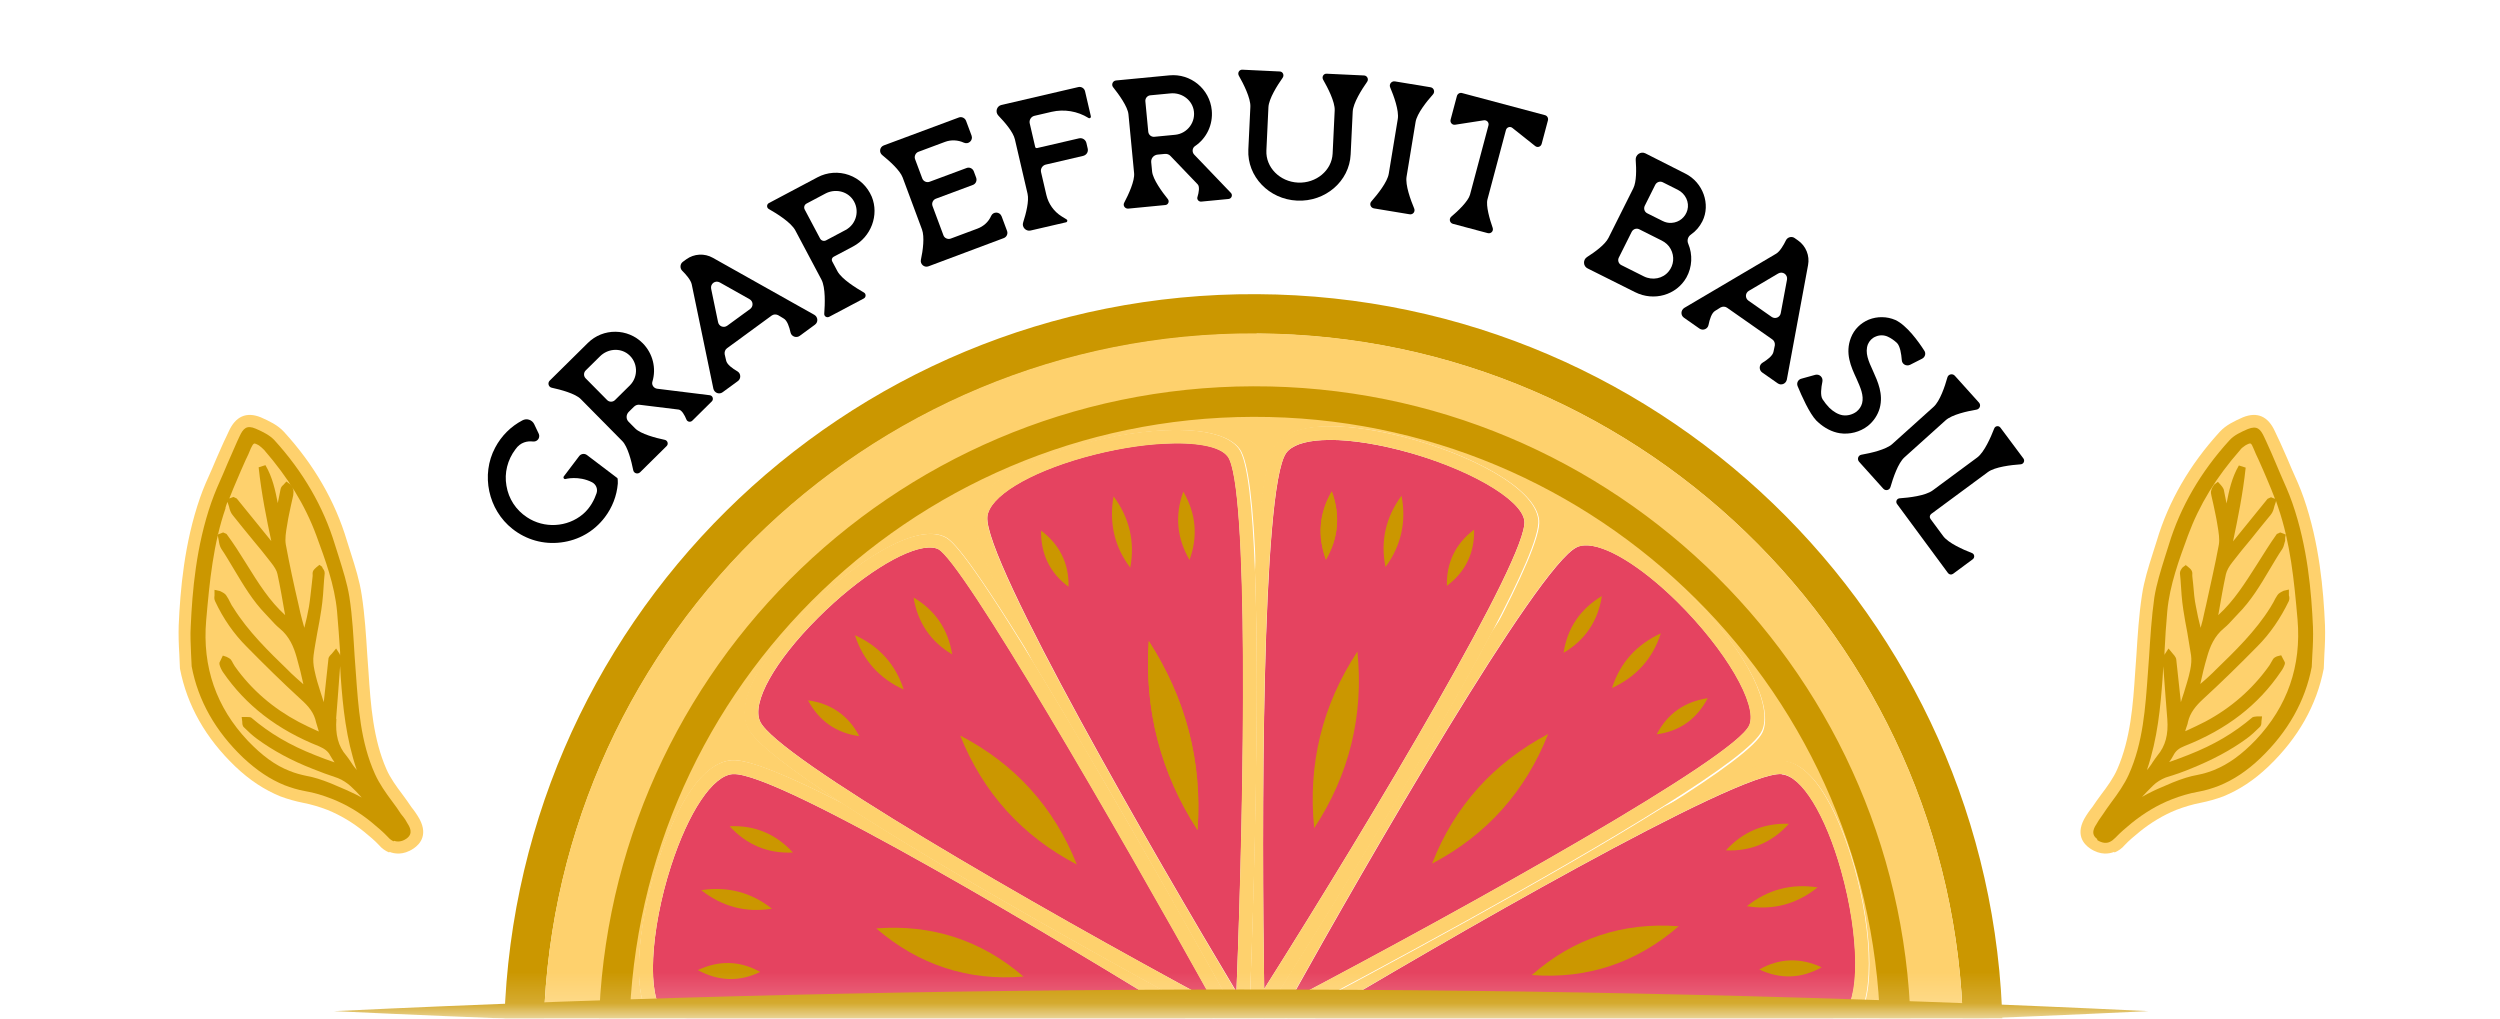
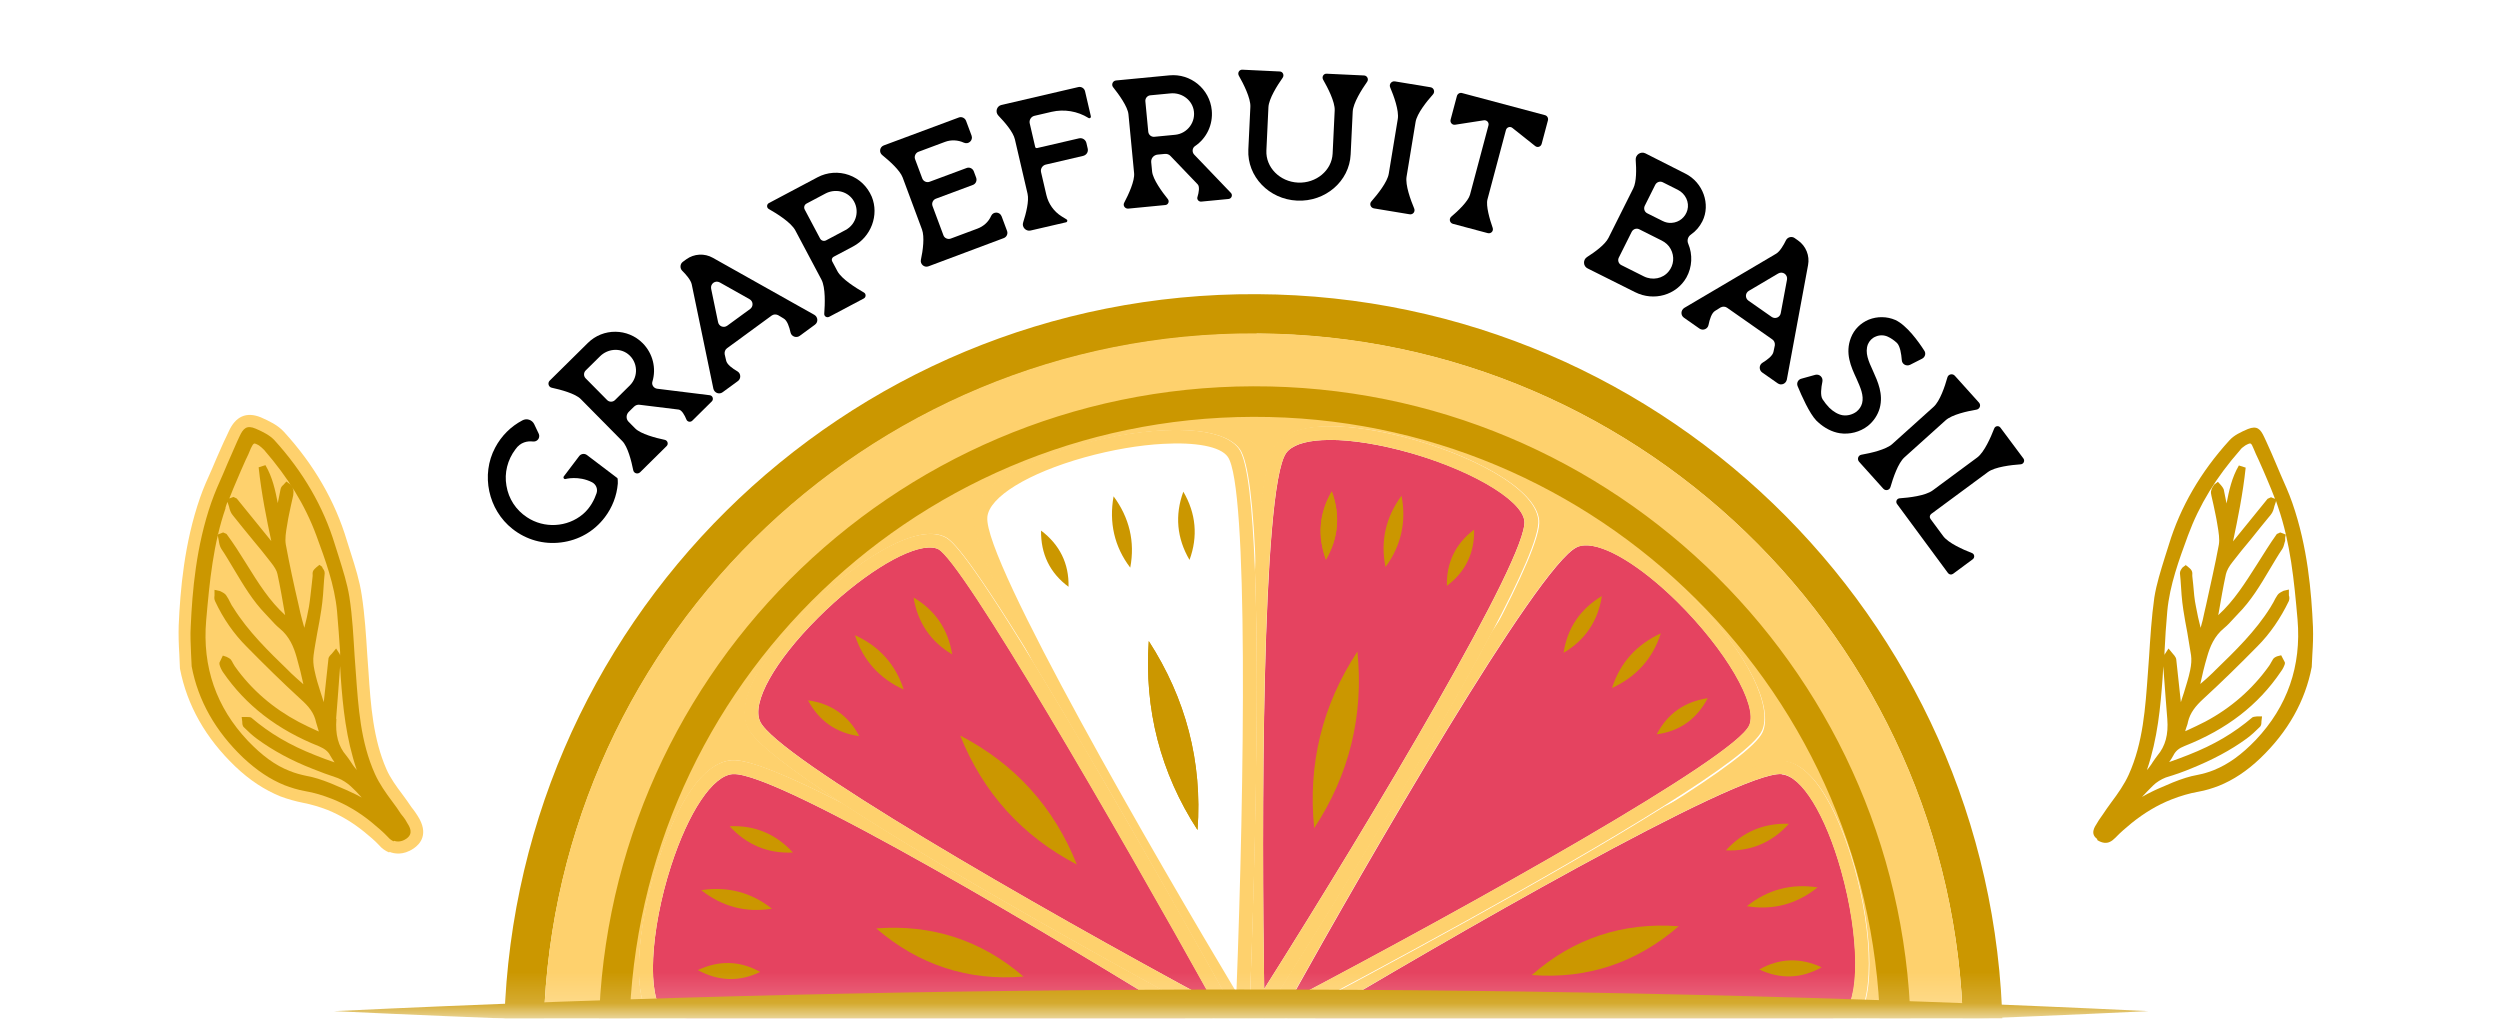
<svg xmlns="http://www.w3.org/2000/svg" fill="none" viewBox="0 0 81 33" height="33" width="81">
  <mask height="33" width="81" y="0" x="0" maskUnits="userSpaceOnUse" style="mask-type:alpha" id="mask0_326_18956">
    <path fill="#FF0000" d="M80.561 0.812H0.561V32.812H80.561V0.812Z" />
  </mask>
  <g mask="url(#mask0_326_18956)">
    <path fill="#CB9700" d="M16.33 33.691C16.26 47.101 27.08 58.021 40.49 58.091C53.9 58.161 64.82 47.341 64.89 33.931C64.96 20.521 54.14 9.601 40.73 9.531C27.32 9.461 16.4 20.281 16.33 33.691ZM40.72 10.811C53.42 10.871 63.67 21.221 63.61 33.931C63.55 46.631 53.2 56.881 40.5 56.821C27.8 56.761 17.55 46.411 17.61 33.711C17.67 21.011 28.02 10.761 40.72 10.821" />
    <path fill="#FED16D" d="M40.5 56.811C53.2 56.871 63.55 46.631 63.61 33.921C63.67 21.221 53.43 10.871 40.72 10.801C28.02 10.741 17.67 20.991 17.61 33.691C17.55 46.391 27.79 56.741 40.5 56.801M21.22 33.151C20.4 32.451 20.65 29.991 21.32 27.921C21.63 26.961 22.48 24.731 23.71 24.631C23.71 24.631 23.72 24.631 23.73 24.631C24.27 24.601 25.61 25.171 27.3 26.031C25.66 24.961 24.46 24.061 24.24 23.581C23.67 22.371 25.6 20.311 26.2 19.711C27.64 18.271 29.64 16.931 30.61 17.391C30.78 17.471 31.17 17.661 33.49 21.441C32.33 19.201 31.5 17.341 31.56 16.721C31.67 15.431 34.24 14.611 35.03 14.401C37.11 13.821 39.54 13.691 40.17 14.551C40.46 14.951 40.62 16.481 40.69 18.491C40.81 16.451 41.01 14.881 41.33 14.441C42.07 13.371 44.71 13.951 45.5 14.161C47.59 14.701 49.77 15.801 49.87 16.861C49.92 17.351 49.29 18.751 48.35 20.541C49.48 18.831 50.43 17.581 50.92 17.351C52.1 16.801 54.09 18.621 54.68 19.201C56.81 21.291 57.43 23.011 57.11 23.721C56.91 24.171 55.67 25.071 53.96 26.141C55.79 25.231 57.24 24.621 57.78 24.661C59.07 24.771 59.88 27.341 60.1 28.121C60.68 30.201 60.82 32.641 59.96 33.261C59.63 33.501 58.51 33.651 56.98 33.741C56.51 33.771 56 33.791 55.46 33.801C57.78 33.891 59.59 34.081 60.07 34.421C61.14 35.161 60.55 37.801 60.35 38.581C59.81 40.671 58.71 42.851 57.66 42.961H57.64C56.99 43.001 54.89 42.001 52.4 40.681C55.01 42.231 57.08 43.601 57.26 44.101C57.62 45.111 56.18 47.121 54.57 48.581C53.95 49.141 52.56 50.281 51.47 50.341C51.25 50.351 51.04 50.321 50.85 50.231C50.29 49.961 49.14 48.391 47.82 46.351C49.09 48.661 49.99 50.521 49.91 51.001C49.71 52.061 47.45 53.081 45.32 53.541C44.93 53.621 44.31 53.731 43.67 53.771C42.72 53.821 41.71 53.711 41.29 53.111C40.93 52.591 40.72 50.651 40.6 48.201C40.54 50.851 40.4 52.931 40.08 53.301C39.81 53.611 39.29 53.771 38.63 53.811C37.56 53.871 36.13 53.621 34.85 53.211C33.9 52.901 31.66 52.051 31.56 50.821C31.51 50.201 32.29 48.421 33.41 46.251C32.04 48.511 30.89 50.211 30.43 50.371C30.34 50.401 30.25 50.421 30.15 50.421C29.08 50.481 27.28 49.151 25.95 47.671C25.28 46.931 23.77 45.071 24.3 43.951C24.57 43.391 26.13 42.241 28.18 40.921C26.02 42.111 24.25 42.971 23.65 43.011C23.61 43.011 23.57 43.011 23.54 43.011C22.48 42.821 21.46 40.561 21 38.431C20.79 37.451 20.41 35.101 21.43 34.391C21.92 34.051 23.71 33.841 25.99 33.721C23.51 33.651 21.6 33.491 21.25 33.191" />
    <path fill="#FED16D" d="M40.34 33.771L39.98 34.441C39.8 34.771 39.53 35.281 39.19 35.911C39.57 35.271 39.85 34.801 39.98 34.591L40.37 33.941L40.39 34.701C40.4 35.081 40.42 35.671 40.44 36.411C40.45 35.651 40.46 35.091 40.47 34.841L40.49 34.081L40.89 34.721C41.09 35.041 41.39 35.531 41.77 36.141C41.41 35.491 41.15 35.021 41.03 34.801L40.67 34.141L41.34 34.501C42.01 34.861 43.37 35.591 45.03 36.501C43.19 35.421 41.77 34.551 41.34 34.291L40.7 33.901L41.45 33.871C42 33.851 43.94 33.791 46.37 33.751C44 33.691 42.11 33.611 41.57 33.591L40.82 33.561L41.46 33.171C41.6 33.091 41.83 32.951 42.14 32.761C41.77 32.951 41.5 33.101 41.34 33.181L40.68 33.531L41.04 32.881C41.12 32.741 41.25 32.501 41.43 32.171C41.2 32.531 41.04 32.791 40.94 32.941L40.54 33.571V32.821C40.52 32.671 40.52 32.401 40.51 32.061C40.49 32.461 40.48 32.761 40.47 32.931L40.44 33.601V33.681L40.37 33.561L39.77 33.241C39.58 33.141 39.2 32.941 38.69 32.661C39.1 32.911 39.4 33.101 39.56 33.201L40.19 33.601H39.9L40.39 33.621L39.75 34.021C39.42 34.221 38.92 34.531 38.3 34.921C38.97 34.551 39.45 34.281 39.67 34.161L40.34 33.791V33.771Z" />
    <path fill="#E54360" d="M23.74 25.081C23.09 25.131 22.31 26.301 21.74 28.061C21.06 30.161 20.96 32.331 21.51 32.801C22.18 33.371 32.1 33.331 38.69 33.171C34.48 30.551 25.21 25.001 23.75 25.081C23.75 25.081 23.75 25.081 23.74 25.081Z" />
    <path fill="#FED16D" d="M40.2 33.581L39.57 33.181C39.41 33.081 39.11 32.891 38.7 32.641C36.27 31.321 30.78 28.301 27.29 26.021C25.6 25.161 24.27 24.591 23.72 24.631C23.72 24.631 23.71 24.631 23.7 24.631C22.46 24.731 21.62 26.971 21.31 27.921C20.64 29.991 20.4 32.451 21.21 33.151C21.57 33.451 23.48 33.611 25.95 33.681C31 33.411 38.46 33.561 39.63 33.581H40.2ZM21.51 32.801C20.96 32.331 21.06 30.161 21.74 28.061C22.31 26.301 23.09 25.131 23.74 25.081C23.74 25.081 23.74 25.081 23.75 25.081C25.21 25.001 34.48 30.561 38.69 33.171C32.1 33.341 22.18 33.381 21.51 32.801Z" />
    <path fill="#E54360" d="M59.79 34.761C58.74 34.031 48.99 34.071 42.21 34.281C47.97 37.771 56.35 42.561 57.56 42.491C57.56 42.491 57.57 42.491 57.58 42.491C58.3 42.421 59.33 40.601 59.88 38.451C60.35 36.621 60.31 35.141 59.78 34.771" />
    <path fill="#FED16D" d="M41.44 33.851L40.69 33.881L41.33 34.271C41.76 34.531 43.19 35.401 45.02 36.481C47.26 37.711 50.03 39.261 52.37 40.651C54.86 41.981 56.95 42.971 57.61 42.931H57.63C58.69 42.821 59.78 40.641 60.33 38.551C60.53 37.761 61.11 35.131 60.05 34.391C59.57 34.051 57.76 33.871 55.44 33.771C52.68 33.851 49.18 33.801 46.36 33.721C43.93 33.761 42 33.821 41.44 33.841M59.89 38.441C59.34 40.591 58.3 42.411 57.59 42.481C57.59 42.481 57.58 42.481 57.57 42.481C56.36 42.551 47.98 37.761 42.22 34.271C48.99 34.061 58.75 34.031 59.8 34.751C60.33 35.121 60.37 36.601 59.9 38.431" />
    <path fill="#E54360" d="M21.66 34.721C21.12 35.091 21.03 36.491 21.42 38.291C21.88 40.451 22.88 42.391 23.6 42.521C24.47 42.681 33.16 37.551 38.87 34.011C33.83 33.921 22.84 33.901 21.67 34.711" />
-     <path fill="#FED16D" d="M21.4 34.351C20.38 35.051 20.76 37.411 20.97 38.391C21.43 40.521 22.45 42.781 23.51 42.971C23.51 42.971 23.58 42.971 23.62 42.971C24.23 42.941 25.99 42.071 28.15 40.881C31.45 38.761 35.98 36.191 38.3 34.891C38.92 34.511 39.42 34.201 39.75 33.991L40.39 33.591H39.9L39.63 33.571C38.46 33.551 31 33.401 25.95 33.671C23.67 33.791 21.88 34.001 21.39 34.341M23.59 42.521C22.88 42.391 21.88 40.451 21.41 38.291C21.02 36.491 21.12 35.091 21.65 34.721C22.82 33.911 33.82 33.931 38.85 34.021C33.14 37.551 24.45 42.691 23.58 42.531" />
+     <path fill="#FED16D" d="M21.4 34.351C20.38 35.051 20.76 37.411 20.97 38.391C21.43 40.521 22.45 42.781 23.51 42.971C23.51 42.971 23.58 42.971 23.62 42.971C31.45 38.761 35.98 36.191 38.3 34.891C38.92 34.511 39.42 34.201 39.75 33.991L40.39 33.591H39.9L39.63 33.571C38.46 33.551 31 33.401 25.95 33.671C23.67 33.791 21.88 34.001 21.39 34.341M23.59 42.521C22.88 42.391 21.88 40.451 21.41 38.291C21.02 36.491 21.12 35.091 21.65 34.721C22.82 33.911 33.82 33.931 38.85 34.021C33.14 37.551 24.45 42.691 23.58 42.531" />
    <path fill="#E54360" d="M57.73 25.081C56.33 24.961 46.69 30.541 42.34 33.151C49.08 33.411 58.75 33.551 59.69 32.871C60.27 32.451 60.26 30.361 59.66 28.221C59.15 26.401 58.38 25.141 57.73 25.091" />
    <path fill="#FED16D" d="M41.45 33.151L40.81 33.541L41.56 33.571C42.11 33.591 43.99 33.671 46.36 33.731C49.18 33.801 52.68 33.861 55.44 33.781C55.98 33.761 56.49 33.741 56.96 33.721C58.49 33.631 59.61 33.481 59.94 33.241C60.8 32.621 60.66 30.181 60.08 28.101C59.86 27.311 59.05 24.751 57.76 24.641C57.22 24.591 55.77 25.201 53.94 26.121C50.26 28.431 44.4 31.561 42.14 32.761C41.83 32.951 41.59 33.091 41.46 33.171M59.68 32.871C58.75 33.551 49.07 33.421 42.33 33.151C46.69 30.541 56.32 24.961 57.72 25.081C58.36 25.131 59.14 26.391 59.65 28.211C60.25 30.361 60.26 32.441 59.68 32.861" />
    <path fill="#E54360" d="M39.23 34.891C34.82 37.331 25.29 42.821 24.68 44.101C24.4 44.691 25.02 45.951 26.26 47.321C27.74 48.961 29.57 50.131 30.26 49.891C31.09 49.591 36.06 40.801 39.24 34.881" />
    <path fill="#FED16D" d="M39.98 34.431L40.34 33.761L39.67 34.121C39.45 34.241 38.96 34.511 38.3 34.881C35.97 36.181 31.44 38.751 28.15 40.871C26.11 42.191 24.54 43.341 24.27 43.901C23.74 45.021 25.25 46.871 25.92 47.621C27.25 49.101 29.05 50.431 30.12 50.371C30.22 50.371 30.31 50.351 30.4 50.321C30.85 50.161 32.01 48.451 33.38 46.201C35.18 42.701 37.83 38.191 39.19 35.911C39.53 35.281 39.8 34.771 39.98 34.441M30.25 49.901C29.57 50.141 27.74 48.971 26.26 47.331C25.02 45.961 24.4 44.701 24.68 44.111C25.29 42.831 34.82 37.341 39.23 34.901C36.05 40.821 31.09 49.611 30.25 49.911V49.901Z" />
    <path fill="#E54360" d="M41.8 32.411C47.77 29.271 56.21 24.551 56.68 23.501C56.97 22.851 55.92 21.051 54.34 19.491C53.15 18.321 52 17.631 51.34 17.671C51.25 17.671 51.17 17.691 51.09 17.731C49.82 18.331 44.27 27.971 41.8 32.411Z" />
    <path fill="#FED16D" d="M41.04 32.851L40.68 33.501L41.34 33.151C41.49 33.071 41.77 32.921 42.14 32.731C44.41 31.531 50.26 28.411 53.94 26.091C55.65 25.021 56.89 24.121 57.09 23.671C57.41 22.961 56.78 21.241 54.65 19.151C54.07 18.581 52.07 16.751 50.89 17.301C50.4 17.531 49.44 18.791 48.32 20.491C46.29 24.331 42.8 29.951 41.43 32.121C41.25 32.441 41.12 32.691 41.04 32.831M51.33 17.671C51.99 17.631 53.14 18.321 54.33 19.491C55.91 21.051 56.96 22.851 56.67 23.501C56.2 24.551 47.76 29.271 41.79 32.411C44.26 27.971 49.81 18.331 51.08 17.731C51.15 17.701 51.23 17.681 51.33 17.671Z" />
    <path fill="#E54360" d="M39.98 35.471C37.39 39.791 31.87 49.311 31.99 50.731C32.04 51.381 33.21 52.161 34.97 52.731C37.07 53.411 39.25 53.511 39.71 52.961C40.28 52.291 40.19 42.191 39.98 35.471Z" />
    <path fill="#FED16D" d="M40.4 34.701L40.38 33.941L39.99 34.591C39.86 34.811 39.58 35.271 39.2 35.911C37.84 38.191 35.18 42.701 33.39 46.201C32.28 48.371 31.49 50.141 31.54 50.771C31.64 52.011 33.87 52.851 34.83 53.161C36.11 53.571 37.54 53.821 38.6 53.761C39.26 53.721 39.78 53.571 40.05 53.251C40.36 52.881 40.51 50.811 40.57 48.151C40.38 44.241 40.42 39.051 40.46 36.391C40.44 35.661 40.42 35.071 40.41 34.681M34.96 52.731C33.2 52.161 32.04 51.381 31.98 50.731C31.86 49.311 37.38 39.791 39.97 35.471C40.17 42.191 40.27 52.281 39.7 52.961C39.23 53.511 37.06 53.411 34.96 52.731Z" />
    <path fill="#E54360" d="M49.39 16.881C49.32 16.171 47.51 15.131 45.35 14.581C44.37 14.331 43.49 14.221 42.83 14.261C42.25 14.291 41.84 14.441 41.67 14.681C40.87 15.831 40.88 26.971 40.96 32.041C44.56 26.341 49.51 18.031 49.39 16.881Z" />
    <path fill="#FED16D" d="M40.52 32.801L40.54 33.551L40.94 32.921C41.03 32.771 41.2 32.511 41.43 32.151C42.8 29.981 46.3 24.361 48.32 20.521C49.26 18.741 49.89 17.341 49.84 16.841C49.73 15.781 47.56 14.691 45.47 14.151C44.68 13.951 42.04 13.361 41.3 14.431C40.99 14.881 40.79 16.441 40.66 18.481C40.82 22.841 40.6 29.511 40.51 32.041C40.51 32.391 40.52 32.651 40.52 32.801ZM42.83 14.261C43.49 14.221 44.37 14.331 45.35 14.581C47.5 15.141 49.31 16.171 49.39 16.881C49.51 18.031 44.56 26.341 40.96 32.041C40.88 26.961 40.86 15.831 41.67 14.681C41.84 14.431 42.26 14.291 42.83 14.261Z" />
    <path fill="#E54360" d="M41.63 52.811C42 53.341 43.4 53.441 45.19 53.061C47.36 52.601 49.3 51.601 49.43 50.881C49.59 50.011 44.45 41.311 40.92 35.601C40.83 40.641 40.81 51.641 41.62 52.811" />
    <path fill="#FED16D" d="M40.9 34.721L40.5 34.081L40.48 34.841C40.48 35.091 40.46 35.651 40.45 36.411C40.41 39.071 40.37 44.251 40.56 48.171C40.68 50.621 40.89 52.561 41.25 53.081C41.67 53.691 42.68 53.801 43.63 53.741C44.27 53.701 44.89 53.591 45.28 53.511C47.41 53.051 49.68 52.041 49.87 50.971C49.96 50.491 49.05 48.641 47.78 46.321C45.65 43.011 43.06 38.461 41.77 36.141C41.39 35.531 41.09 35.041 40.89 34.721M49.43 50.881C49.3 51.601 47.35 52.591 45.19 53.061C43.4 53.441 42 53.351 41.63 52.811C40.82 51.641 40.84 40.641 40.92 35.601C44.46 41.311 49.59 50.011 49.43 50.881Z" />
-     <path fill="#E54360" d="M39.78 14.791C39.54 14.451 38.73 14.311 37.68 14.371C36.92 14.411 36.03 14.561 35.13 14.811C33.31 15.321 32.05 16.091 31.99 16.741C31.87 18.141 37.45 27.781 40.06 32.131C40.33 25.391 40.46 15.721 39.78 14.781" />
    <path fill="#FED16D" d="M40.08 32.921L40.44 33.581L40.47 32.921C40.47 32.751 40.49 32.451 40.51 32.051C40.61 29.511 40.83 22.851 40.66 18.481C40.58 16.461 40.43 14.941 40.14 14.541C39.52 13.681 37.08 13.821 35 14.391C34.21 14.611 31.64 15.421 31.53 16.721C31.48 17.351 32.3 19.201 33.46 21.441C34.09 22.471 34.86 23.771 35.82 25.411C38 29.161 40.06 32.891 40.08 32.921ZM31.99 16.751C32.05 16.101 33.31 15.331 35.13 14.821C36.03 14.571 36.92 14.421 37.68 14.381C38.73 14.321 39.54 14.461 39.78 14.801C40.45 15.731 40.32 25.411 40.06 32.151C37.45 27.791 31.87 18.161 31.99 16.761" />
    <path fill="#FED16D" d="M40.45 33.581L40.37 33.541L40.44 33.661L40.45 33.581Z" />
    <path fill="#E54360" d="M41.8 35.241C44.24 39.651 49.73 49.181 51.01 49.791C51.6 50.071 52.87 49.451 54.24 48.211C55.88 46.731 57.05 44.901 56.81 44.221C56.51 43.391 47.72 38.421 41.8 35.241Z" />
    <path fill="#FED16D" d="M41.34 34.491L40.67 34.131L41.03 34.801C41.15 35.021 41.41 35.491 41.78 36.141C43.07 38.461 45.65 43.011 47.79 46.321C49.11 48.371 50.26 49.941 50.82 50.201C51.01 50.291 51.22 50.321 51.44 50.311C52.54 50.251 53.92 49.111 54.54 48.551C56.15 47.091 57.59 45.091 57.23 44.071C57.05 43.571 54.98 42.211 52.37 40.651C50.03 39.261 47.26 37.711 45.02 36.481C43.36 35.571 42 34.841 41.33 34.481M54.24 48.211C52.87 49.451 51.6 50.071 51.01 49.791C49.72 49.181 44.24 39.641 41.8 35.241C47.72 38.421 56.51 43.381 56.81 44.221C57.05 44.901 55.88 46.731 54.24 48.211Z" />
    <path fill="#E54360" d="M39.32 32.461C36.13 26.711 31.17 18.161 30.4 17.791C30.31 17.751 30.2 17.731 30.06 17.741C29.28 17.781 27.83 18.691 26.5 20.021C25.1 21.421 24.34 22.771 24.63 23.381C25.17 24.531 33.46 29.311 39.31 32.461" />
    <path fill="#FED16D" d="M38.7 32.641C39.21 32.921 39.59 33.121 39.78 33.221L40.38 33.541L40.45 33.581L40.09 32.921C40.09 32.921 38.01 29.151 35.83 25.411C34.88 23.771 34.1 22.471 33.47 21.441C31.16 17.661 30.77 17.471 30.59 17.391C29.62 16.931 27.62 18.271 26.18 19.711C25.58 20.311 23.65 22.371 24.22 23.581C24.45 24.061 25.64 24.961 27.28 26.031C30.77 28.301 36.27 31.331 38.69 32.651M26.5 20.021C27.83 18.691 29.28 17.791 30.06 17.741C30.19 17.741 30.3 17.741 30.39 17.791C31.16 18.161 36.11 26.711 39.31 32.461C33.46 29.301 25.17 24.531 24.63 23.381C24.34 22.771 25.09 21.421 26.5 20.021Z" />
    <path fill="#CB9700" d="M37.22 20.771C38.42 22.631 38.96 24.681 38.8 26.891C37.6 25.041 37.07 22.981 37.22 20.771Z" />
    <path fill="#CB9700" d="M43.98 21.111C44.19 23.171 43.72 25.101 42.58 26.831C42.37 24.771 42.84 22.841 43.98 21.111Z" />
    <path fill="#CB9700" d="M37.22 20.771C38.42 22.631 38.96 24.681 38.8 26.891C37.6 25.041 37.07 22.981 37.22 20.771Z" />
-     <path fill="#CB9700" d="M50.16 23.781C49.43 25.631 48.17 27.051 46.4 27.981C47.12 26.121 48.4 24.711 50.16 23.781Z" />
    <path fill="#CB9700" d="M31.11 23.831C32.88 24.751 34.15 26.151 34.89 28.011C33.12 27.091 31.85 25.681 31.11 23.831Z" />
    <path fill="#CB9700" d="M28.39 30.081C30.18 29.941 31.8 30.461 33.16 31.641C31.37 31.791 29.76 31.261 28.39 30.081Z" />
    <path fill="#CB9700" d="M54.39 30.011C53.03 31.191 51.43 31.731 49.63 31.591C50.98 30.401 52.59 29.871 54.39 30.011Z" />
    <path fill="#CB9700" d="M37.29 46.491C37.13 44.291 37.65 42.221 38.84 40.361C39 42.561 38.47 44.621 37.29 46.491Z" />
    <path fill="#CB9700" d="M43.72 46.151C42.58 44.461 42.09 42.581 42.29 40.551C43.44 42.231 43.92 44.121 43.72 46.151Z" />
    <path fill="#CB9700" d="M50.21 43.411C48.33 42.531 46.91 41.151 46.01 39.281C47.89 40.151 49.3 41.551 50.21 43.411Z" />
    <path fill="#CB9700" d="M31.16 43.461C31.89 41.611 33.15 40.191 34.92 39.261C34.2 41.121 32.92 42.531 31.16 43.461Z" />
    <path fill="#CB9700" d="M28.41 37.221C29.77 36.041 31.37 35.501 33.17 35.641C31.82 36.831 30.21 37.361 28.41 37.221Z" />
    <path fill="#CB9700" d="M54.41 37.161C52.62 37.301 51 36.781 49.64 35.601C51.43 35.451 53.04 35.981 54.41 37.161Z" />
    <path fill="#CB9700" d="M43.15 15.921C43.43 16.681 43.37 17.431 42.96 18.131C42.68 17.371 42.74 16.621 43.15 15.921Z" />
    <path fill="#CB9700" d="M43.15 15.921C43.43 16.681 43.37 17.431 42.96 18.131C42.68 17.371 42.74 16.621 43.15 15.921Z" />
    <path fill="#CB9700" d="M47.76 17.161C47.78 17.911 47.48 18.531 46.88 18.981C46.86 18.231 47.16 17.611 47.76 17.161Z" />
    <path fill="#CB9700" d="M45.41 16.061C45.57 16.901 45.4 17.681 44.89 18.371C44.72 17.531 44.9 16.751 45.41 16.061Z" />
    <path fill="#CB9700" d="M38.34 15.931C38.75 16.631 38.82 17.381 38.54 18.141C38.13 17.441 38.06 16.691 38.34 15.931Z" />
    <path fill="#CB9700" d="M33.73 17.191C34.33 17.641 34.64 18.261 34.62 19.011C34.01 18.561 33.72 17.941 33.73 17.191Z" />
    <path fill="#CB9700" d="M36.08 16.081C36.59 16.771 36.78 17.551 36.62 18.391C36.1 17.711 35.93 16.921 36.08 16.081Z" />
    <path fill="#CB9700" d="M23.64 26.771C24.45 26.731 25.14 27.021 25.69 27.621C24.88 27.661 24.19 27.371 23.64 26.771Z" />
    <path fill="#CB9700" d="M22.61 31.431C23.29 31.111 23.97 31.121 24.63 31.491C23.95 31.821 23.27 31.791 22.61 31.431Z" />
    <path fill="#CB9700" d="M22.72 28.841C23.57 28.711 24.34 28.911 25.01 29.441C24.16 29.581 23.39 29.371 22.72 28.841Z" />
    <path fill="#CB9700" d="M57.96 26.691C57.42 27.291 56.73 27.591 55.92 27.551C56.46 26.951 57.16 26.661 57.96 26.691Z" />
    <path fill="#CB9700" d="M59.02 31.341C58.36 31.711 57.68 31.731 57 31.411C57.65 31.041 58.34 31.021 59.02 31.341Z" />
    <path fill="#CB9700" d="M58.89 28.751C58.22 29.291 57.45 29.501 56.6 29.361C57.27 28.821 58.04 28.621 58.89 28.751Z" />
    <path fill="#CB9700" d="M51.9 19.311C51.78 20.111 51.36 20.741 50.66 21.151C50.78 20.351 51.2 19.731 51.9 19.311Z" />
    <path fill="#CB9700" d="M55.33 22.621C54.98 23.291 54.43 23.691 53.68 23.791C54.02 23.121 54.59 22.731 55.33 22.621Z" />
    <path fill="#CB9700" d="M53.81 20.521C53.55 21.341 53.01 21.931 52.23 22.291C52.49 21.471 53.03 20.881 53.81 20.521Z" />
    <path fill="#CB9700" d="M29.6 19.361C30.3 19.771 30.72 20.391 30.85 21.201C30.15 20.791 29.73 20.161 29.6 19.361Z" />
    <path fill="#CB9700" d="M26.18 22.691C26.92 22.791 27.49 23.181 27.84 23.851C27.09 23.751 26.53 23.351 26.18 22.691Z" />
    <path fill="#CB9700" d="M27.7 20.581C28.48 20.931 29.02 21.531 29.28 22.341C28.5 21.991 27.96 21.391 27.7 20.581Z" />
    <path fill="#CB9700" d="M60.925 33.722C60.896 22.535 51.798 13.477 40.601 13.506C29.415 13.535 20.356 22.633 20.385 33.83C20.414 45.016 29.512 54.075 40.709 54.046C51.895 54.017 60.954 44.919 60.925 33.722ZM40.599 12.516C52.342 12.485 61.884 21.986 61.915 33.72C61.946 45.463 52.445 55.005 40.711 55.036C28.968 55.067 19.426 45.565 19.395 33.832C19.364 22.089 28.866 12.547 40.599 12.516Z" clip-rule="evenodd" fill-rule="evenodd" />
    <path fill="#CB9700" d="M10.82 32.761C30.33 31.831 50.1 31.821 69.61 32.761C50.1 33.701 30.33 33.691 10.82 32.761Z" />
-     <path fill="#FED16D" d="M68.51 27.621C68.63 27.571 68.75 27.491 68.84 27.381C68.98 27.231 69.15 27.091 69.32 26.951C69.69 26.651 70.09 26.411 70.51 26.241C70.77 26.141 71.04 26.061 71.3 26.011C71.55 25.961 71.8 25.891 72.04 25.801C72.55 25.591 73.03 25.281 73.5 24.831C74.46 23.911 75.06 22.851 75.29 21.661L75.31 21.191C75.33 20.881 75.34 20.571 75.33 20.261C75.28 19.111 75.15 17.601 74.64 16.131C74.53 15.811 74.39 15.501 74.25 15.191L74.11 14.861C74 14.621 73.9 14.371 73.78 14.131L73.71 13.981C73.49 13.491 73.14 13.331 72.67 13.521C72.4 13.641 72.12 13.771 71.92 13.991C70.95 15.051 70.26 16.241 69.88 17.521L69.75 17.931C69.61 18.371 69.47 18.811 69.4 19.281C69.3 19.931 69.26 20.591 69.22 21.221L69.18 21.781C69.11 22.841 69.03 23.941 68.6 24.921C68.48 25.201 68.27 25.491 68.08 25.741C67.98 25.881 67.88 26.011 67.79 26.151L67.72 26.241C67.68 26.301 67.63 26.361 67.59 26.431C67.21 27.021 67.51 27.351 67.72 27.491C68.06 27.721 68.35 27.661 68.5 27.601" clip-rule="evenodd" fill-rule="evenodd" />
    <path fill="#CB9700" d="M67.96 27.191C67.71 27.021 67.86 26.801 67.95 26.661C67.98 26.601 68.02 26.551 68.06 26.491L68.13 26.391C68.22 26.261 68.31 26.121 68.41 25.991C68.62 25.711 68.83 25.411 68.97 25.101C69.44 24.061 69.51 22.921 69.59 21.831L69.63 21.281C69.67 20.651 69.71 20.001 69.8 19.361C69.87 18.921 70.01 18.481 70.14 18.061L70.27 17.651C70.64 16.431 71.3 15.291 72.23 14.271C72.38 14.101 72.6 14.001 72.83 13.901C73.13 13.781 73.24 13.901 73.36 14.161L73.43 14.311C73.54 14.551 73.65 14.801 73.75 15.041L73.89 15.371C74.02 15.671 74.16 15.971 74.27 16.291C74.77 17.721 74.89 19.191 74.94 20.311C74.95 20.611 74.94 20.911 74.92 21.201L74.9 21.611C74.69 22.711 74.13 23.711 73.23 24.571C72.8 24.981 72.36 25.271 71.89 25.461C71.68 25.541 71.46 25.611 71.23 25.651C70.94 25.701 70.64 25.791 70.36 25.901C69.9 26.081 69.47 26.341 69.06 26.671C68.88 26.821 68.7 26.971 68.54 27.141C68.48 27.201 68.42 27.251 68.35 27.281C68.26 27.321 68.12 27.331 67.94 27.211M73.74 16.251L73.69 16.401C73.67 16.491 73.64 16.601 73.57 16.681C73.36 16.941 73.14 17.201 72.93 17.471C72.73 17.711 72.53 17.951 72.34 18.201C72.22 18.351 72.15 18.481 72.12 18.601C72.03 19.011 71.96 19.431 71.89 19.831L71.87 19.931C72.38 19.471 72.74 18.891 73.13 18.281C73.34 17.951 73.54 17.621 73.77 17.301L73.88 17.251L74.06 17.321L74.04 17.421V17.521C74.01 17.601 74 17.701 73.95 17.781C73.8 18.001 73.67 18.231 73.53 18.461C73.24 18.951 72.93 19.471 72.51 19.891L72.37 20.041C72.27 20.151 72.17 20.261 72.06 20.351C71.74 20.611 71.6 20.961 71.51 21.281C71.42 21.581 71.35 21.881 71.29 22.161C71.43 22.041 71.56 21.931 71.69 21.801L71.78 21.711C72.42 21.091 73.08 20.451 73.56 19.681C73.59 19.621 73.63 19.571 73.66 19.511C73.7 19.431 73.74 19.351 73.79 19.281C73.83 19.221 73.89 19.191 73.99 19.141L74.16 19.101V19.291C74.18 19.341 74.18 19.411 74.16 19.471C73.89 20.031 73.55 20.531 73.14 20.941C72.57 21.521 71.99 22.091 71.39 22.641C71.14 22.871 70.96 23.091 70.89 23.391C70.88 23.461 70.85 23.531 70.83 23.591C70.82 23.621 70.81 23.651 70.8 23.691L70.87 23.661C71.06 23.571 71.26 23.481 71.45 23.381C72.28 22.941 72.98 22.331 73.52 21.571C73.54 21.541 73.56 21.511 73.58 21.471C73.6 21.431 73.63 21.381 73.65 21.351C73.68 21.311 73.73 21.281 73.79 21.261L73.91 21.231L74.03 21.461V21.511C74 21.601 73.96 21.681 73.9 21.761C73.17 22.841 72.15 23.631 70.78 24.171C70.6 24.241 70.49 24.331 70.42 24.471C70.38 24.551 70.33 24.621 70.28 24.691C70.49 24.621 70.69 24.541 70.9 24.461C71.74 24.131 72.38 23.751 72.98 23.241C73.02 23.221 73.06 23.221 73.13 23.211H73.29L73.27 23.381C73.27 23.441 73.27 23.511 73.21 23.561C73.08 23.691 72.94 23.821 72.79 23.931C72.27 24.311 71.68 24.621 70.99 24.901C70.75 25.001 70.5 25.091 70.17 25.191C70.02 25.251 69.87 25.341 69.76 25.451C69.64 25.571 69.52 25.691 69.4 25.821C69.52 25.751 69.65 25.681 69.78 25.621L69.91 25.561C70.07 25.491 70.24 25.421 70.4 25.351C70.7 25.231 70.95 25.151 71.18 25.111C71.38 25.071 71.56 25.021 71.73 24.951C72.2 24.761 72.63 24.451 73.09 23.971C74.11 22.891 74.57 21.581 74.44 20.071C74.33 18.811 74.21 17.591 73.81 16.431C73.79 16.361 73.76 16.291 73.74 16.221M70.09 21.581L70.07 21.941C70 22.901 69.91 23.921 69.56 24.951C69.59 24.921 69.61 24.891 69.64 24.851C69.68 24.801 69.72 24.741 69.75 24.691C69.8 24.621 69.85 24.541 69.9 24.481C70.16 24.171 70.26 23.801 70.22 23.291C70.22 23.291 70.12 22.041 70.09 21.591M70.81 18.301L70.91 18.381C70.91 18.381 70.99 18.441 71.01 18.491C71.04 18.541 71.03 18.601 71.03 18.661L71.06 18.941C71.08 19.181 71.1 19.431 71.15 19.661C71.19 19.881 71.24 20.111 71.3 20.341C71.35 20.171 71.39 20.011 71.42 19.851L71.48 19.591C71.62 18.941 71.77 18.301 71.89 17.651C71.92 17.471 71.89 17.271 71.84 16.981C71.81 16.781 71.76 16.571 71.72 16.371L71.65 16.061C71.64 16.011 71.62 15.941 71.65 15.871C71.66 15.811 71.7 15.771 71.74 15.701L71.86 15.611L71.96 15.721C71.96 15.721 72.03 15.801 72.05 15.861C72.08 16.011 72.11 16.161 72.14 16.311C72.22 15.901 72.31 15.471 72.54 15.081L72.76 15.151C72.67 16.001 72.5 16.831 72.35 17.541L73.47 16.161L73.58 16.111L73.71 16.161C73.63 15.951 73.54 15.731 73.45 15.521C73.45 15.521 73.23 15.001 73.18 14.901C73.12 14.771 73.06 14.651 73.01 14.521C72.94 14.341 72.91 14.361 72.85 14.381C72.82 14.391 72.79 14.411 72.75 14.431C72.68 14.481 72.62 14.521 72.58 14.581C71.8 15.471 71.26 16.351 70.89 17.351C70.6 18.141 70.3 18.951 70.22 19.801C70.18 20.241 70.15 20.691 70.13 21.131V21.241C70.13 21.241 70.13 21.201 70.15 21.181L70.26 21.011L70.4 21.181C70.4 21.181 70.5 21.281 70.51 21.361C70.56 21.821 70.61 22.271 70.66 22.751C70.69 22.661 70.72 22.551 70.76 22.441C70.83 22.201 70.91 21.971 70.96 21.721C71 21.531 71.01 21.371 70.99 21.231C70.95 20.991 70.91 20.741 70.87 20.501C70.82 20.251 70.78 20.011 70.74 19.761C70.69 19.441 70.67 19.121 70.65 18.791L70.63 18.571C70.63 18.501 70.67 18.441 70.72 18.381L70.83 18.301H70.81Z" clip-rule="evenodd" fill-rule="evenodd" />
    <path fill="#FED16D" d="M12.61 27.621C12.49 27.571 12.37 27.491 12.28 27.381C12.14 27.231 11.97 27.091 11.8 26.951C11.43 26.651 11.03 26.411 10.61 26.241C10.35 26.141 10.08 26.061 9.82 26.011C9.57 25.961 9.32 25.891 9.08 25.801C8.57 25.591 8.09 25.281 7.62 24.831C6.66 23.911 6.06 22.851 5.83 21.661L5.81 21.191C5.79 20.881 5.78 20.571 5.79 20.261C5.84 19.111 5.97 17.601 6.48 16.131C6.59 15.811 6.73 15.501 6.87 15.191L7.01 14.861C7.12 14.621 7.22 14.371 7.34 14.131L7.41 13.981C7.63 13.491 7.98 13.331 8.45 13.521C8.72 13.641 9 13.771 9.2 13.991C10.17 15.051 10.86 16.241 11.24 17.521L11.37 17.931C11.51 18.371 11.65 18.811 11.72 19.281C11.82 19.931 11.86 20.591 11.9 21.221L11.94 21.781C12.01 22.841 12.09 23.941 12.52 24.921C12.64 25.201 12.85 25.491 13.04 25.741C13.14 25.881 13.24 26.011 13.33 26.151L13.4 26.241C13.44 26.301 13.49 26.361 13.53 26.431C13.91 27.021 13.61 27.351 13.4 27.491C13.06 27.721 12.77 27.661 12.62 27.601" clip-rule="evenodd" fill-rule="evenodd" />
    <path fill="#CB9700" d="M12.76 27.261C12.69 27.231 12.63 27.191 12.57 27.121C12.41 26.951 12.23 26.801 12.05 26.651C11.65 26.321 11.21 26.061 10.75 25.881C10.47 25.771 10.18 25.681 9.88 25.631C9.65 25.591 9.43 25.521 9.22 25.441C8.75 25.251 8.32 24.961 7.88 24.551C6.98 23.691 6.42 22.701 6.21 21.591L6.19 21.181C6.18 20.881 6.16 20.581 6.18 20.291C6.23 19.171 6.35 17.701 6.85 16.271C6.96 15.961 7.09 15.661 7.23 15.351L7.37 15.021C7.48 14.781 7.58 14.531 7.69 14.291L7.76 14.141C7.88 13.881 7.99 13.761 8.29 13.891C8.52 13.991 8.74 14.101 8.89 14.261C9.82 15.281 10.48 16.421 10.85 17.641L10.98 18.051C11.11 18.471 11.25 18.901 11.32 19.341C11.42 19.981 11.45 20.631 11.49 21.261L11.53 21.811C11.61 22.911 11.68 24.041 12.15 25.081C12.29 25.391 12.5 25.691 12.71 25.971C12.81 26.101 12.9 26.231 12.99 26.371L13.07 26.471C13.11 26.521 13.15 26.581 13.18 26.641C13.27 26.781 13.41 27.001 13.17 27.171C13 27.291 12.85 27.271 12.76 27.241M7.31 16.461C6.91 17.611 6.79 18.841 6.68 20.101C6.55 21.611 7.01 22.921 8.03 24.001C8.49 24.481 8.92 24.801 9.39 24.981C9.56 25.051 9.75 25.101 9.94 25.141C10.17 25.181 10.42 25.261 10.72 25.381C10.89 25.451 11.05 25.521 11.21 25.591L11.34 25.651C11.47 25.711 11.6 25.771 11.72 25.841C11.61 25.711 11.49 25.591 11.36 25.471C11.25 25.371 11.1 25.271 10.95 25.211C10.62 25.101 10.38 25.011 10.13 24.911C9.44 24.641 8.85 24.321 8.33 23.941C8.18 23.831 8.04 23.701 7.91 23.571C7.85 23.521 7.85 23.441 7.85 23.391L7.83 23.231H7.99C8.06 23.231 8.1 23.231 8.14 23.251C8.74 23.761 9.38 24.141 10.22 24.471C10.42 24.551 10.63 24.631 10.84 24.701C10.79 24.631 10.74 24.551 10.7 24.481C10.63 24.341 10.52 24.261 10.34 24.181C8.98 23.641 7.96 22.851 7.22 21.771C7.17 21.691 7.13 21.611 7.11 21.521V21.471L7.22 21.241L7.34 21.281C7.4 21.311 7.44 21.331 7.48 21.371C7.51 21.411 7.53 21.451 7.55 21.491C7.57 21.521 7.59 21.561 7.61 21.591C8.15 22.351 8.85 22.951 9.68 23.391C9.87 23.491 10.06 23.581 10.26 23.671L10.33 23.701C10.33 23.701 10.31 23.641 10.3 23.601C10.28 23.531 10.26 23.461 10.24 23.401C10.18 23.101 10 22.881 9.74 22.651C9.14 22.101 8.56 21.531 7.99 20.951C7.58 20.541 7.23 20.041 6.97 19.481C6.94 19.421 6.94 19.351 6.95 19.301V19.111L7.13 19.151C7.23 19.201 7.29 19.231 7.33 19.291C7.38 19.361 7.42 19.441 7.46 19.521C7.49 19.581 7.52 19.641 7.56 19.691C8.04 20.461 8.7 21.101 9.34 21.721L9.43 21.811C9.56 21.931 9.69 22.051 9.83 22.171C9.77 21.891 9.7 21.601 9.61 21.291C9.52 20.971 9.38 20.621 9.06 20.361C8.95 20.271 8.85 20.161 8.75 20.051L8.61 19.901C8.19 19.471 7.89 18.961 7.59 18.461C7.45 18.231 7.32 18.001 7.17 17.781C7.12 17.701 7.1 17.601 7.09 17.521L7.05 17.321L7.23 17.251L7.34 17.301C7.57 17.611 7.78 17.941 7.99 18.281C8.37 18.891 8.73 19.471 9.24 19.931L9.22 19.831C9.15 19.431 9.08 19.011 8.99 18.601C8.97 18.491 8.89 18.361 8.77 18.211C8.58 17.961 8.38 17.721 8.18 17.481C7.97 17.221 7.75 16.961 7.54 16.691C7.47 16.611 7.44 16.501 7.42 16.411L7.37 16.261C7.34 16.331 7.32 16.401 7.3 16.471M10.9 23.291C10.86 23.801 10.96 24.181 11.22 24.481C11.28 24.551 11.32 24.621 11.37 24.691C11.41 24.751 11.44 24.801 11.48 24.851C11.51 24.881 11.53 24.911 11.56 24.951C11.21 23.921 11.11 22.911 11.04 21.941L11.02 21.581C10.99 22.031 10.89 23.291 10.89 23.291M10.43 18.381C10.48 18.441 10.52 18.491 10.52 18.571L10.5 18.791C10.48 19.111 10.46 19.441 10.41 19.761C10.37 20.011 10.33 20.261 10.28 20.501C10.24 20.741 10.19 20.991 10.16 21.231C10.14 21.371 10.15 21.541 10.19 21.721C10.24 21.961 10.31 22.201 10.39 22.441C10.43 22.561 10.46 22.661 10.49 22.751C10.54 22.271 10.59 21.821 10.64 21.361C10.64 21.281 10.71 21.221 10.75 21.181L10.89 21.011L11 21.181C11 21.181 11.02 21.221 11.02 21.241V21.131C10.99 20.691 10.96 20.241 10.92 19.801C10.84 18.951 10.54 18.141 10.25 17.351C9.88 16.351 9.33 15.471 8.56 14.581C8.51 14.531 8.46 14.481 8.39 14.431C8.35 14.411 8.32 14.391 8.29 14.381C8.24 14.361 8.21 14.351 8.13 14.521C8.08 14.651 8.02 14.781 7.96 14.901C7.91 15.001 7.69 15.521 7.69 15.521C7.6 15.731 7.51 15.941 7.43 16.151L7.56 16.101L7.67 16.151L8.79 17.531C8.64 16.831 8.47 15.991 8.38 15.141L8.6 15.071C8.83 15.461 8.92 15.891 9 16.301C9.03 16.151 9.06 16.001 9.09 15.851C9.1 15.791 9.14 15.741 9.18 15.711L9.28 15.601L9.4 15.691C9.45 15.761 9.48 15.801 9.5 15.861C9.52 15.931 9.5 15.991 9.5 16.051L9.43 16.361C9.39 16.561 9.34 16.761 9.31 16.971C9.26 17.251 9.23 17.461 9.26 17.641C9.38 18.291 9.52 18.941 9.67 19.581L9.73 19.851C9.77 20.011 9.81 20.171 9.86 20.341C9.92 20.111 9.97 19.891 10.01 19.661C10.05 19.421 10.07 19.181 10.1 18.941L10.13 18.661C10.13 18.601 10.12 18.541 10.15 18.491C10.18 18.441 10.22 18.411 10.25 18.381L10.35 18.301L10.46 18.381H10.43Z" clip-rule="evenodd" fill-rule="evenodd" />
    <path fill="black" d="M19.184 15.626C18.744 15.401 18.318 15.521 18.318 15.521C18.269 15.528 18.237 15.475 18.269 15.433L18.766 14.777C18.825 14.699 18.939 14.684 19.017 14.743L20.005 15.492C20.019 15.503 20.017 15.668 20.017 15.668C19.984 16.066 19.838 16.441 19.596 16.76C19.25 17.217 18.747 17.505 18.178 17.575C17.614 17.648 17.05 17.49 16.605 17.137C15.817 16.518 15.574 15.381 16.044 14.502C16.245 14.123 16.55 13.817 16.924 13.621C17.062 13.544 17.239 13.598 17.309 13.745L17.46 14.064C17.507 14.194 17.404 14.319 17.27 14.305C17.09 14.284 16.863 14.323 16.701 14.557C16.442 14.898 16.335 15.326 16.409 15.738C16.479 16.162 16.715 16.523 17.074 16.759C17.629 17.129 18.38 17.088 18.887 16.659C19.136 16.447 19.263 16.173 19.328 15.982C19.375 15.843 19.313 15.695 19.184 15.626Z" />
    <path fill="black" d="M20.825 11.121C21.154 11.455 21.27 11.935 21.137 12.368C21.107 12.47 21.18 12.577 21.287 12.594L22.994 12.805C23.092 12.814 23.132 12.937 23.062 13.006L22.432 13.629C22.37 13.69 22.268 13.669 22.239 13.591C22.183 13.452 22.09 13.283 21.987 13.27L20.727 13.115C20.657 13.103 20.587 13.131 20.538 13.18L20.373 13.343C20.282 13.432 20.277 13.576 20.367 13.666L20.579 13.88C20.758 14.062 21.253 14.192 21.539 14.251C21.633 14.272 21.665 14.387 21.599 14.452L20.742 15.299C20.664 15.376 20.537 15.338 20.517 15.236C20.458 14.937 20.338 14.469 20.163 14.292L18.815 12.928C18.64 12.751 18.165 12.625 17.875 12.562C17.773 12.541 17.733 12.409 17.811 12.332L19.047 11.111C19.541 10.622 20.34 10.631 20.825 11.121ZM18.976 12.003C18.906 12.072 18.905 12.187 18.974 12.257L19.671 12.962C19.74 13.032 19.855 13.032 19.925 12.963L20.407 12.487C20.691 12.206 20.673 11.726 20.347 11.471C20.074 11.26 19.685 11.303 19.442 11.543L18.976 12.003Z" />
    <path fill="black" d="M22.123 8.484L22.235 8.402C22.488 8.218 22.826 8.2 23.096 8.353L26.387 10.202C26.504 10.274 26.516 10.438 26.404 10.52L25.909 10.883C25.801 10.961 25.644 10.904 25.614 10.775C25.573 10.59 25.506 10.381 25.387 10.317L25.209 10.21C25.143 10.179 25.064 10.18 25.003 10.224L23.554 11.284C23.493 11.329 23.469 11.404 23.479 11.476L23.526 11.678C23.551 11.81 23.731 11.938 23.894 12.033C24.008 12.101 24.015 12.268 23.908 12.346L23.412 12.709C23.3 12.791 23.148 12.73 23.114 12.597L22.412 9.213C22.384 9.076 22.229 8.895 22.103 8.772C22.021 8.688 22.034 8.549 22.123 8.484ZM24.303 10.012C24.415 9.93 24.408 9.763 24.286 9.694L23.321 9.151C23.176 9.07 23.008 9.194 23.041 9.356L23.266 10.44C23.295 10.577 23.452 10.634 23.564 10.552L24.303 10.012Z" />
    <path fill="black" d="M26.488 5.744C26.8 5.578 27.173 5.551 27.505 5.67C27.845 5.791 28.102 6.042 28.245 6.373C28.487 6.965 28.227 7.674 27.639 7.986L27.009 8.32C26.958 8.347 26.934 8.413 26.961 8.464L27.132 8.786C27.268 9.042 27.736 9.331 27.991 9.478C28.064 9.518 28.064 9.629 27.988 9.67L26.867 10.264C26.79 10.305 26.696 10.25 26.706 10.159C26.728 9.866 26.751 9.316 26.615 9.06L25.768 7.464C25.632 7.208 25.172 6.921 24.909 6.772C24.835 6.732 24.835 6.621 24.912 6.58L26.488 5.744ZM26.133 6.595C26.061 6.633 26.035 6.719 26.073 6.79L26.57 7.727C26.608 7.799 26.694 7.825 26.766 7.787L27.395 7.453C27.753 7.263 27.869 6.801 27.63 6.463C27.429 6.182 27.044 6.111 26.742 6.272L26.133 6.595Z" />
    <path fill="black" d="M29.246 5.751C29.159 5.518 28.826 5.221 28.586 5.026C28.473 4.938 28.5 4.761 28.636 4.711L31.068 3.806C31.16 3.771 31.267 3.824 31.301 3.917L31.479 4.394C31.535 4.546 31.379 4.691 31.23 4.623C31.036 4.534 30.816 4.524 30.621 4.596L29.758 4.918C29.665 4.952 29.614 5.064 29.648 5.156L29.881 5.78C29.917 5.878 30.027 5.924 30.119 5.889L31.319 5.443C31.411 5.408 31.516 5.456 31.552 5.554L31.627 5.755C31.663 5.852 31.615 5.957 31.523 5.991L30.323 6.438C30.231 6.472 30.178 6.578 30.214 6.676L30.568 7.626C30.602 7.718 30.712 7.764 30.804 7.73L31.668 7.408C31.868 7.334 32.03 7.187 32.113 6.995C32.181 6.846 32.394 6.854 32.453 7.011L32.629 7.483C32.663 7.576 32.615 7.68 32.523 7.714L30.082 8.629C29.947 8.68 29.808 8.558 29.837 8.418C29.903 8.115 29.961 7.673 29.872 7.434L29.246 5.751Z" />
    <path fill="black" d="M32.882 4.513C32.827 4.276 32.558 3.964 32.347 3.745C32.236 3.628 32.293 3.437 32.445 3.401L34.939 2.821C35.035 2.799 35.132 2.86 35.155 2.956L35.344 3.768C35.354 3.813 35.309 3.848 35.267 3.822C34.912 3.601 34.479 3.529 34.073 3.623L33.514 3.753C33.407 3.778 33.338 3.89 33.363 3.997L33.541 4.764C33.547 4.787 33.574 4.804 33.602 4.797L34.957 4.483C35.069 4.456 35.175 4.527 35.2 4.634L35.242 4.815C35.267 4.922 35.202 5.026 35.089 5.052L33.882 5.333C33.775 5.358 33.705 5.469 33.73 5.577L33.902 6.316C33.969 6.603 34.146 6.854 34.396 7.01L34.556 7.109C34.597 7.129 34.587 7.191 34.542 7.202L33.391 7.469C33.239 7.505 33.097 7.353 33.151 7.204C33.244 6.915 33.347 6.51 33.293 6.279L32.882 4.513Z" />
    <path fill="black" d="M39.261 3.572C39.306 4.039 39.093 4.484 38.715 4.736C38.628 4.797 38.617 4.926 38.689 5.006L39.879 6.248C39.95 6.317 39.903 6.438 39.805 6.447L38.923 6.532C38.836 6.54 38.77 6.459 38.798 6.381C38.842 6.237 38.876 6.047 38.805 5.973L37.926 5.056C37.88 5.002 37.808 4.98 37.739 4.987L37.508 5.009C37.381 5.021 37.287 5.129 37.299 5.256L37.328 5.556C37.352 5.81 37.654 6.223 37.838 6.45C37.898 6.525 37.85 6.635 37.758 6.643L36.559 6.759C36.449 6.769 36.374 6.66 36.424 6.568C36.567 6.298 36.769 5.86 36.745 5.612L36.562 3.703C36.538 3.455 36.25 3.058 36.065 2.826C35.999 2.745 36.051 2.617 36.16 2.607L37.89 2.441C38.582 2.375 39.196 2.886 39.261 3.572ZM37.271 3.088C37.173 3.097 37.1 3.186 37.11 3.284L37.204 4.27C37.214 4.368 37.302 4.441 37.4 4.432L38.075 4.367C38.473 4.329 38.762 3.946 38.671 3.542C38.592 3.206 38.263 2.993 37.923 3.026L37.271 3.088Z" />
    <path fill="black" d="M43.244 3.577C43.257 3.3 43.018 2.842 42.868 2.579C42.82 2.49 42.883 2.383 42.981 2.388L44.196 2.445C44.295 2.45 44.353 2.563 44.297 2.647C44.123 2.894 43.841 3.339 43.828 3.617L43.761 5.005C43.72 5.873 42.94 6.544 42.026 6.5C41.112 6.457 40.405 5.716 40.446 4.848L40.512 3.459C40.525 3.182 40.287 2.712 40.137 2.45C40.089 2.36 40.152 2.253 40.25 2.258L41.465 2.316C41.564 2.32 41.616 2.433 41.56 2.517C41.386 2.764 41.11 3.198 41.097 3.475L41.031 4.876C41.005 5.42 41.464 5.888 42.054 5.916C42.644 5.944 43.151 5.522 43.177 4.978L43.244 3.577Z" />
    <path fill="black" d="M45.573 5.723C45.528 5.997 45.702 6.472 45.82 6.756C45.862 6.857 45.78 6.961 45.672 6.943L44.517 6.752C44.409 6.734 44.359 6.609 44.431 6.527C44.633 6.296 44.951 5.902 44.996 5.628L45.288 3.856C45.333 3.582 45.159 3.107 45.041 2.829C44.998 2.728 45.087 2.619 45.196 2.637L46.35 2.827C46.459 2.845 46.502 2.976 46.429 3.058C46.228 3.283 45.911 3.677 45.865 3.951L45.573 5.723Z" />
    <path fill="black" d="M47.148 4.041C47.053 4.058 46.974 3.971 47 3.875L47.203 3.114C47.222 3.041 47.294 2.995 47.367 3.014L50.059 3.732C50.132 3.751 50.172 3.827 50.153 3.9L49.95 4.661C49.924 4.757 49.813 4.793 49.739 4.731L49.002 4.145C48.929 4.084 48.817 4.12 48.792 4.215L48.194 6.46C48.138 6.667 48.267 7.108 48.362 7.38C48.4 7.486 48.308 7.581 48.202 7.553L47.077 7.253C46.971 7.225 46.939 7.096 47.019 7.022C47.242 6.836 47.573 6.516 47.628 6.309L48.226 4.064C48.252 3.969 48.173 3.882 48.073 3.898L47.148 4.041Z" />
    <path fill="black" d="M54.7 7.9C54.845 8.245 54.829 8.652 54.64 8.991C54.316 9.561 53.588 9.773 52.977 9.466L51.443 8.699C51.291 8.629 51.28 8.416 51.423 8.326C51.679 8.163 52.006 7.925 52.115 7.707L52.919 6.101C53.025 5.889 53.02 5.485 52.997 5.182C52.984 5.013 53.161 4.894 53.311 4.969L54.608 5.626C55.178 5.911 55.432 6.621 55.157 7.17C55.068 7.346 54.944 7.491 54.786 7.6C54.687 7.667 54.651 7.791 54.7 7.9ZM54.159 7.221C54.413 7.206 54.61 7.032 54.672 6.804C54.74 6.553 54.613 6.276 54.359 6.149L53.873 5.905C53.784 5.861 53.676 5.897 53.629 5.99L53.292 6.664C53.245 6.757 53.281 6.866 53.369 6.91L53.867 7.159C53.96 7.206 54.058 7.229 54.159 7.221ZM53.11 7.428C53.022 7.384 52.913 7.42 52.866 7.513L52.449 8.347C52.405 8.435 52.441 8.544 52.529 8.588L53.259 8.954C53.539 9.094 53.876 9.029 54.065 8.794C54.231 8.592 54.262 8.309 54.13 8.068C54.068 7.947 53.959 7.853 53.84 7.794L53.11 7.428Z" />
    <path fill="black" d="M58.143 7.711L58.257 7.791C58.513 7.97 58.64 8.285 58.581 8.59L57.893 12.302C57.862 12.436 57.712 12.5 57.598 12.42L57.095 12.068C56.986 11.992 56.989 11.825 57.102 11.755C57.263 11.656 57.44 11.525 57.462 11.392L57.505 11.189C57.513 11.117 57.487 11.042 57.426 10.999L55.955 9.969C55.893 9.926 55.814 9.927 55.749 9.96L55.573 10.07C55.456 10.136 55.393 10.347 55.355 10.532C55.328 10.662 55.173 10.723 55.063 10.646L54.56 10.294C54.447 10.214 54.455 10.051 54.571 9.976L57.547 8.22C57.667 8.149 57.789 7.944 57.865 7.785C57.917 7.68 58.053 7.648 58.143 7.711ZM57.401 10.267C57.514 10.347 57.67 10.286 57.696 10.148L57.899 9.06C57.928 8.897 57.758 8.777 57.614 8.861L56.661 9.424C56.541 9.495 56.537 9.663 56.651 9.742L57.401 10.267Z" />
    <path fill="black" d="M60.685 12.018C60.842 12.368 61.025 12.767 60.903 13.223C60.842 13.442 60.707 13.649 60.52 13.799C60.265 13.998 59.924 14.085 59.607 14.036C59.359 13.996 59.113 13.87 58.9 13.674C58.883 13.658 58.866 13.642 58.849 13.626C58.627 13.397 58.371 12.821 58.244 12.514C58.199 12.409 58.26 12.292 58.37 12.268L58.816 12.144C58.95 12.11 59.073 12.224 59.046 12.364C59.005 12.563 58.973 12.818 59.052 12.938C59.117 13.038 59.191 13.129 59.267 13.208C59.404 13.342 59.559 13.431 59.703 13.454C59.856 13.477 60.022 13.433 60.15 13.338C60.241 13.265 60.303 13.172 60.332 13.065C60.396 12.816 60.279 12.558 60.149 12.264C59.97 11.878 59.773 11.443 59.971 10.939C60.075 10.672 60.28 10.468 60.55 10.355C60.825 10.246 61.137 10.25 61.408 10.367C61.779 10.537 62.165 11.075 62.348 11.363C62.409 11.451 62.373 11.575 62.272 11.624L61.886 11.82C61.761 11.878 61.623 11.797 61.618 11.666C61.602 11.462 61.563 11.213 61.461 11.111C61.367 11.024 61.266 10.954 61.166 10.909C61.045 10.852 60.898 10.85 60.777 10.903C60.655 10.949 60.569 11.043 60.52 11.155C60.416 11.43 60.541 11.704 60.685 12.018Z" />
    <path fill="black" d="M61.703 14.819C61.497 15.005 61.336 15.485 61.251 15.78C61.22 15.885 61.092 15.915 61.018 15.833L60.236 14.963C60.162 14.881 60.202 14.752 60.309 14.733C60.611 14.68 61.105 14.57 61.312 14.384L62.647 13.183C62.854 12.998 63.015 12.518 63.096 12.227C63.126 12.122 63.263 12.092 63.336 12.174L64.119 13.044C64.193 13.126 64.145 13.255 64.037 13.273C63.739 13.323 63.245 13.432 63.038 13.618L61.703 14.819Z" />
    <path fill="black" d="M62.957 17.367C63.126 17.596 63.607 17.809 63.889 17.918C63.976 17.947 63.991 18.065 63.917 18.12L63.279 18.592C63.227 18.63 63.154 18.619 63.116 18.568L61.465 16.331C61.409 16.256 61.454 16.151 61.55 16.145C61.852 16.124 62.383 16.063 62.616 15.891L64.06 14.824C64.289 14.656 64.503 14.166 64.612 13.884C64.646 13.794 64.76 13.782 64.815 13.857L65.559 14.855C65.614 14.93 65.565 15.038 65.469 15.044C65.167 15.065 64.636 15.126 64.408 15.295L62.572 16.651C62.521 16.689 62.51 16.762 62.548 16.813L62.957 17.367Z" />
  </g>
</svg>